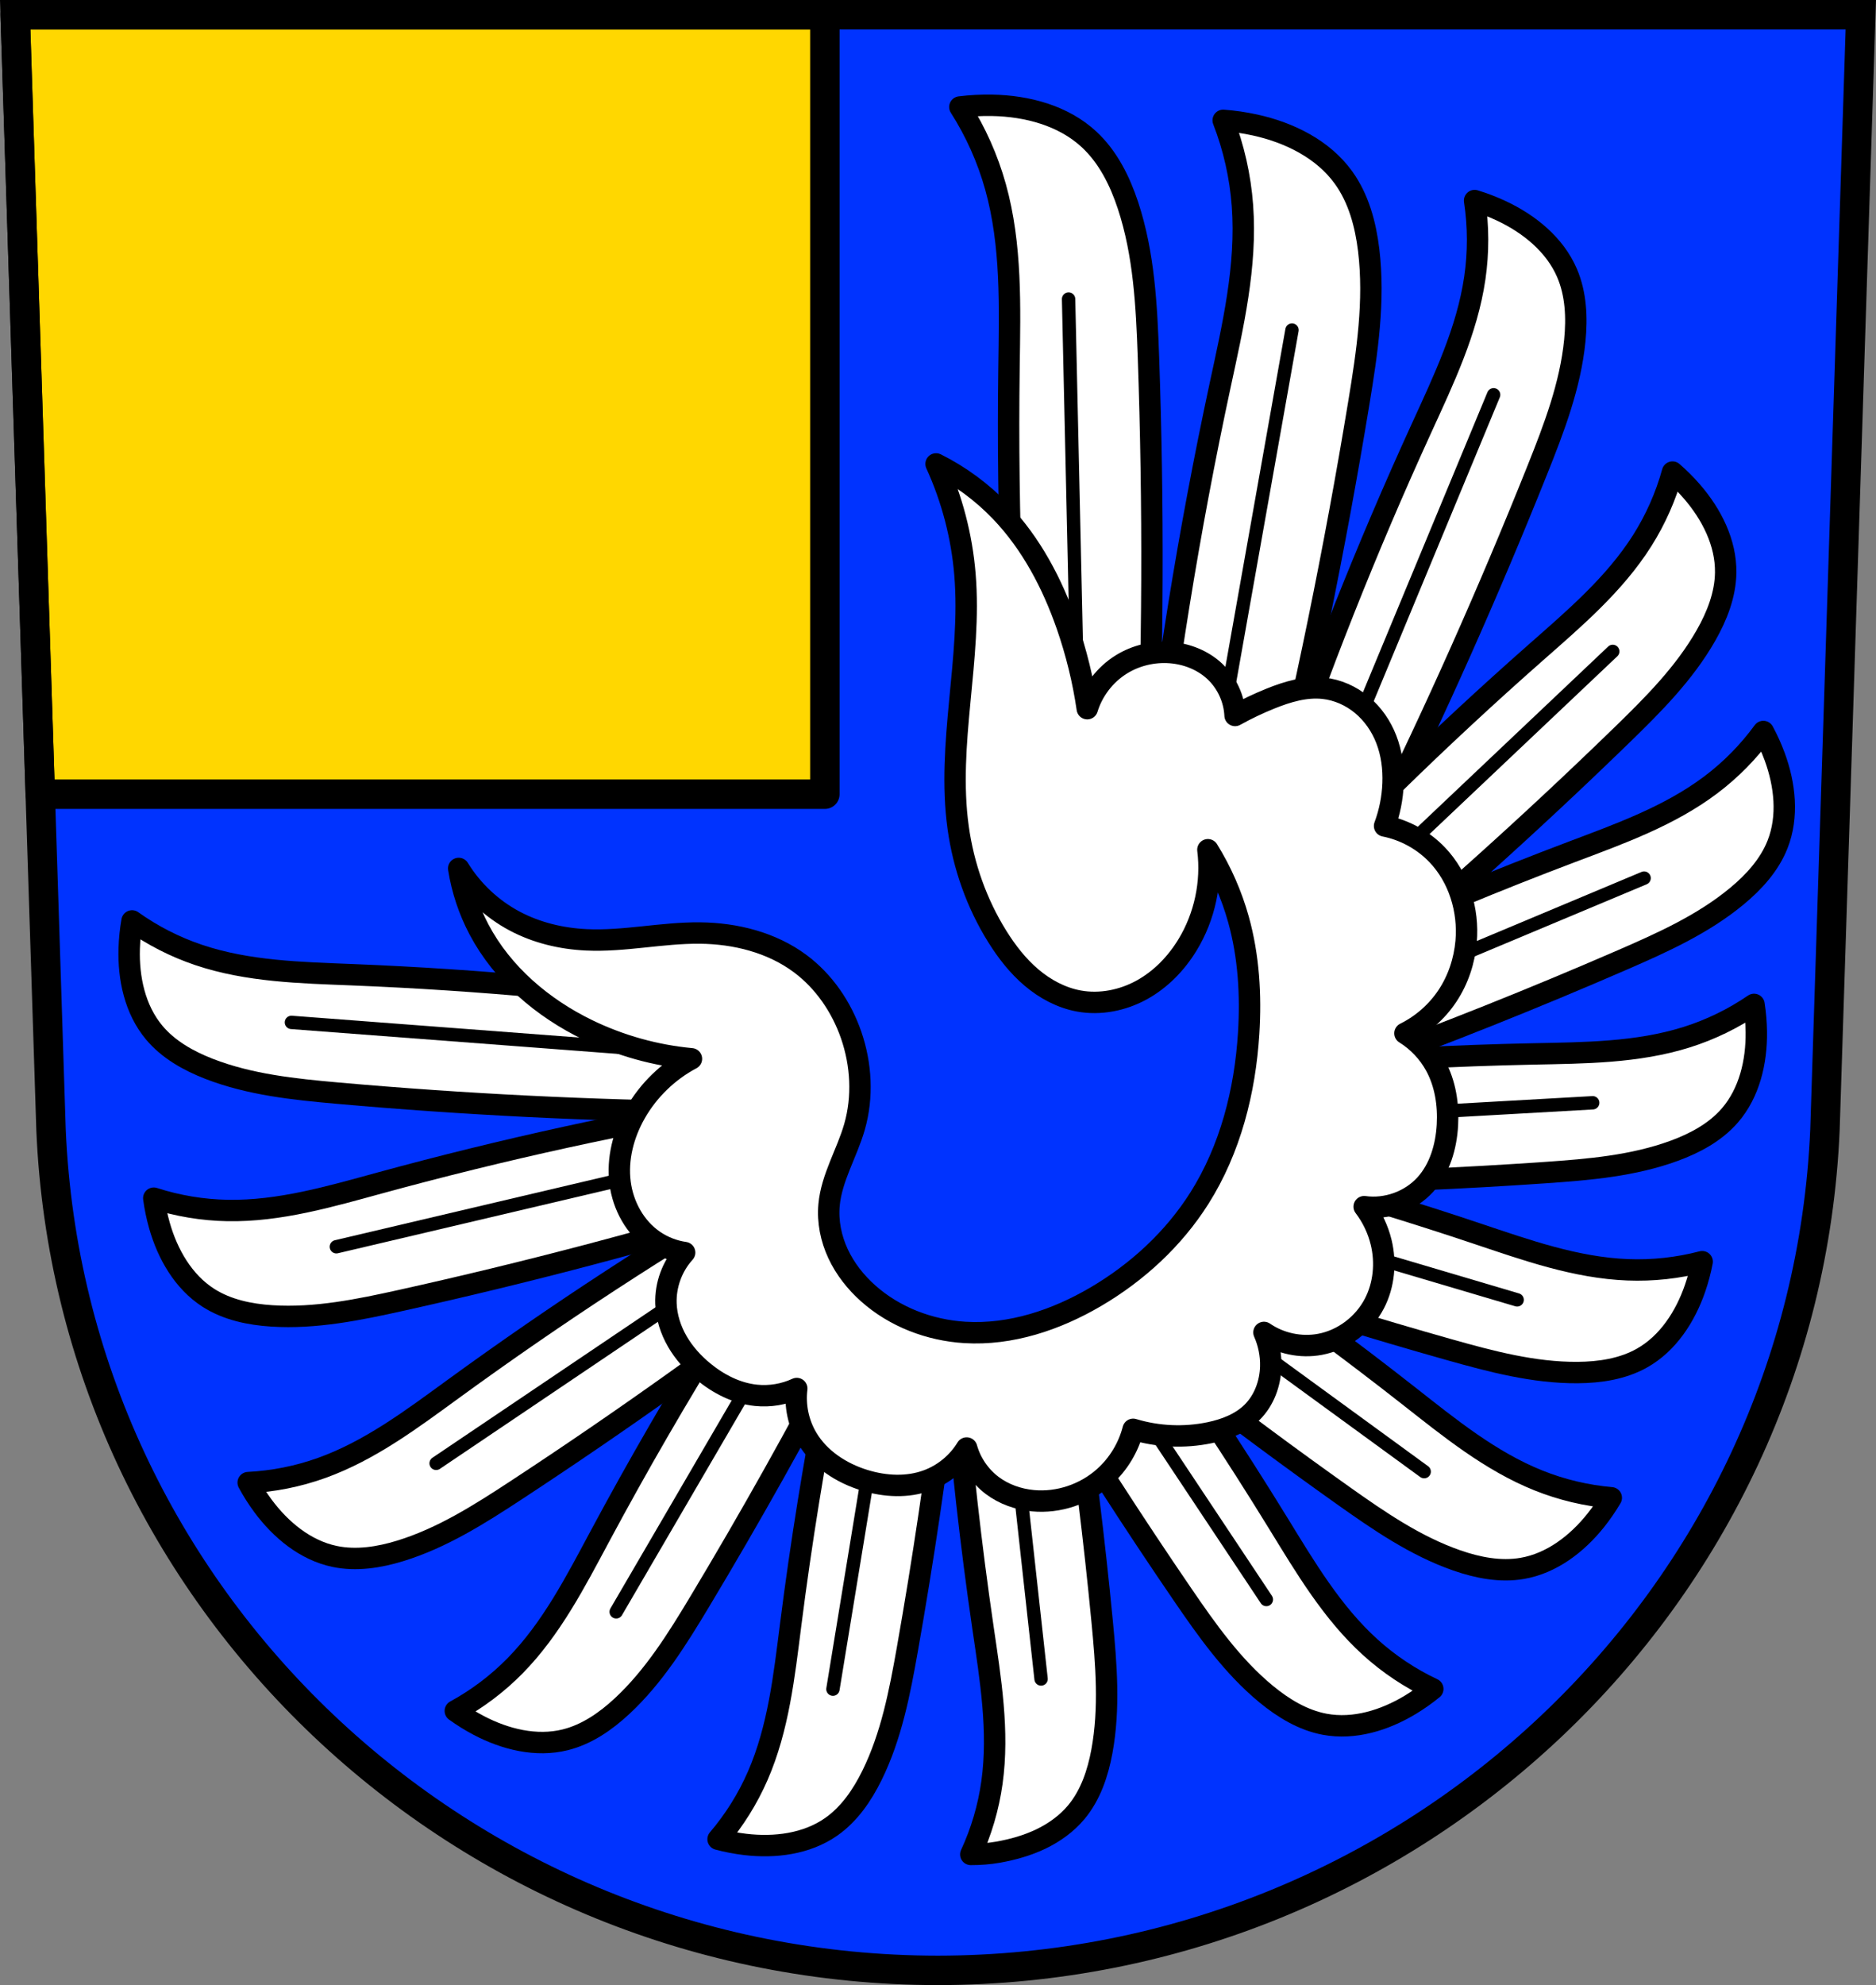
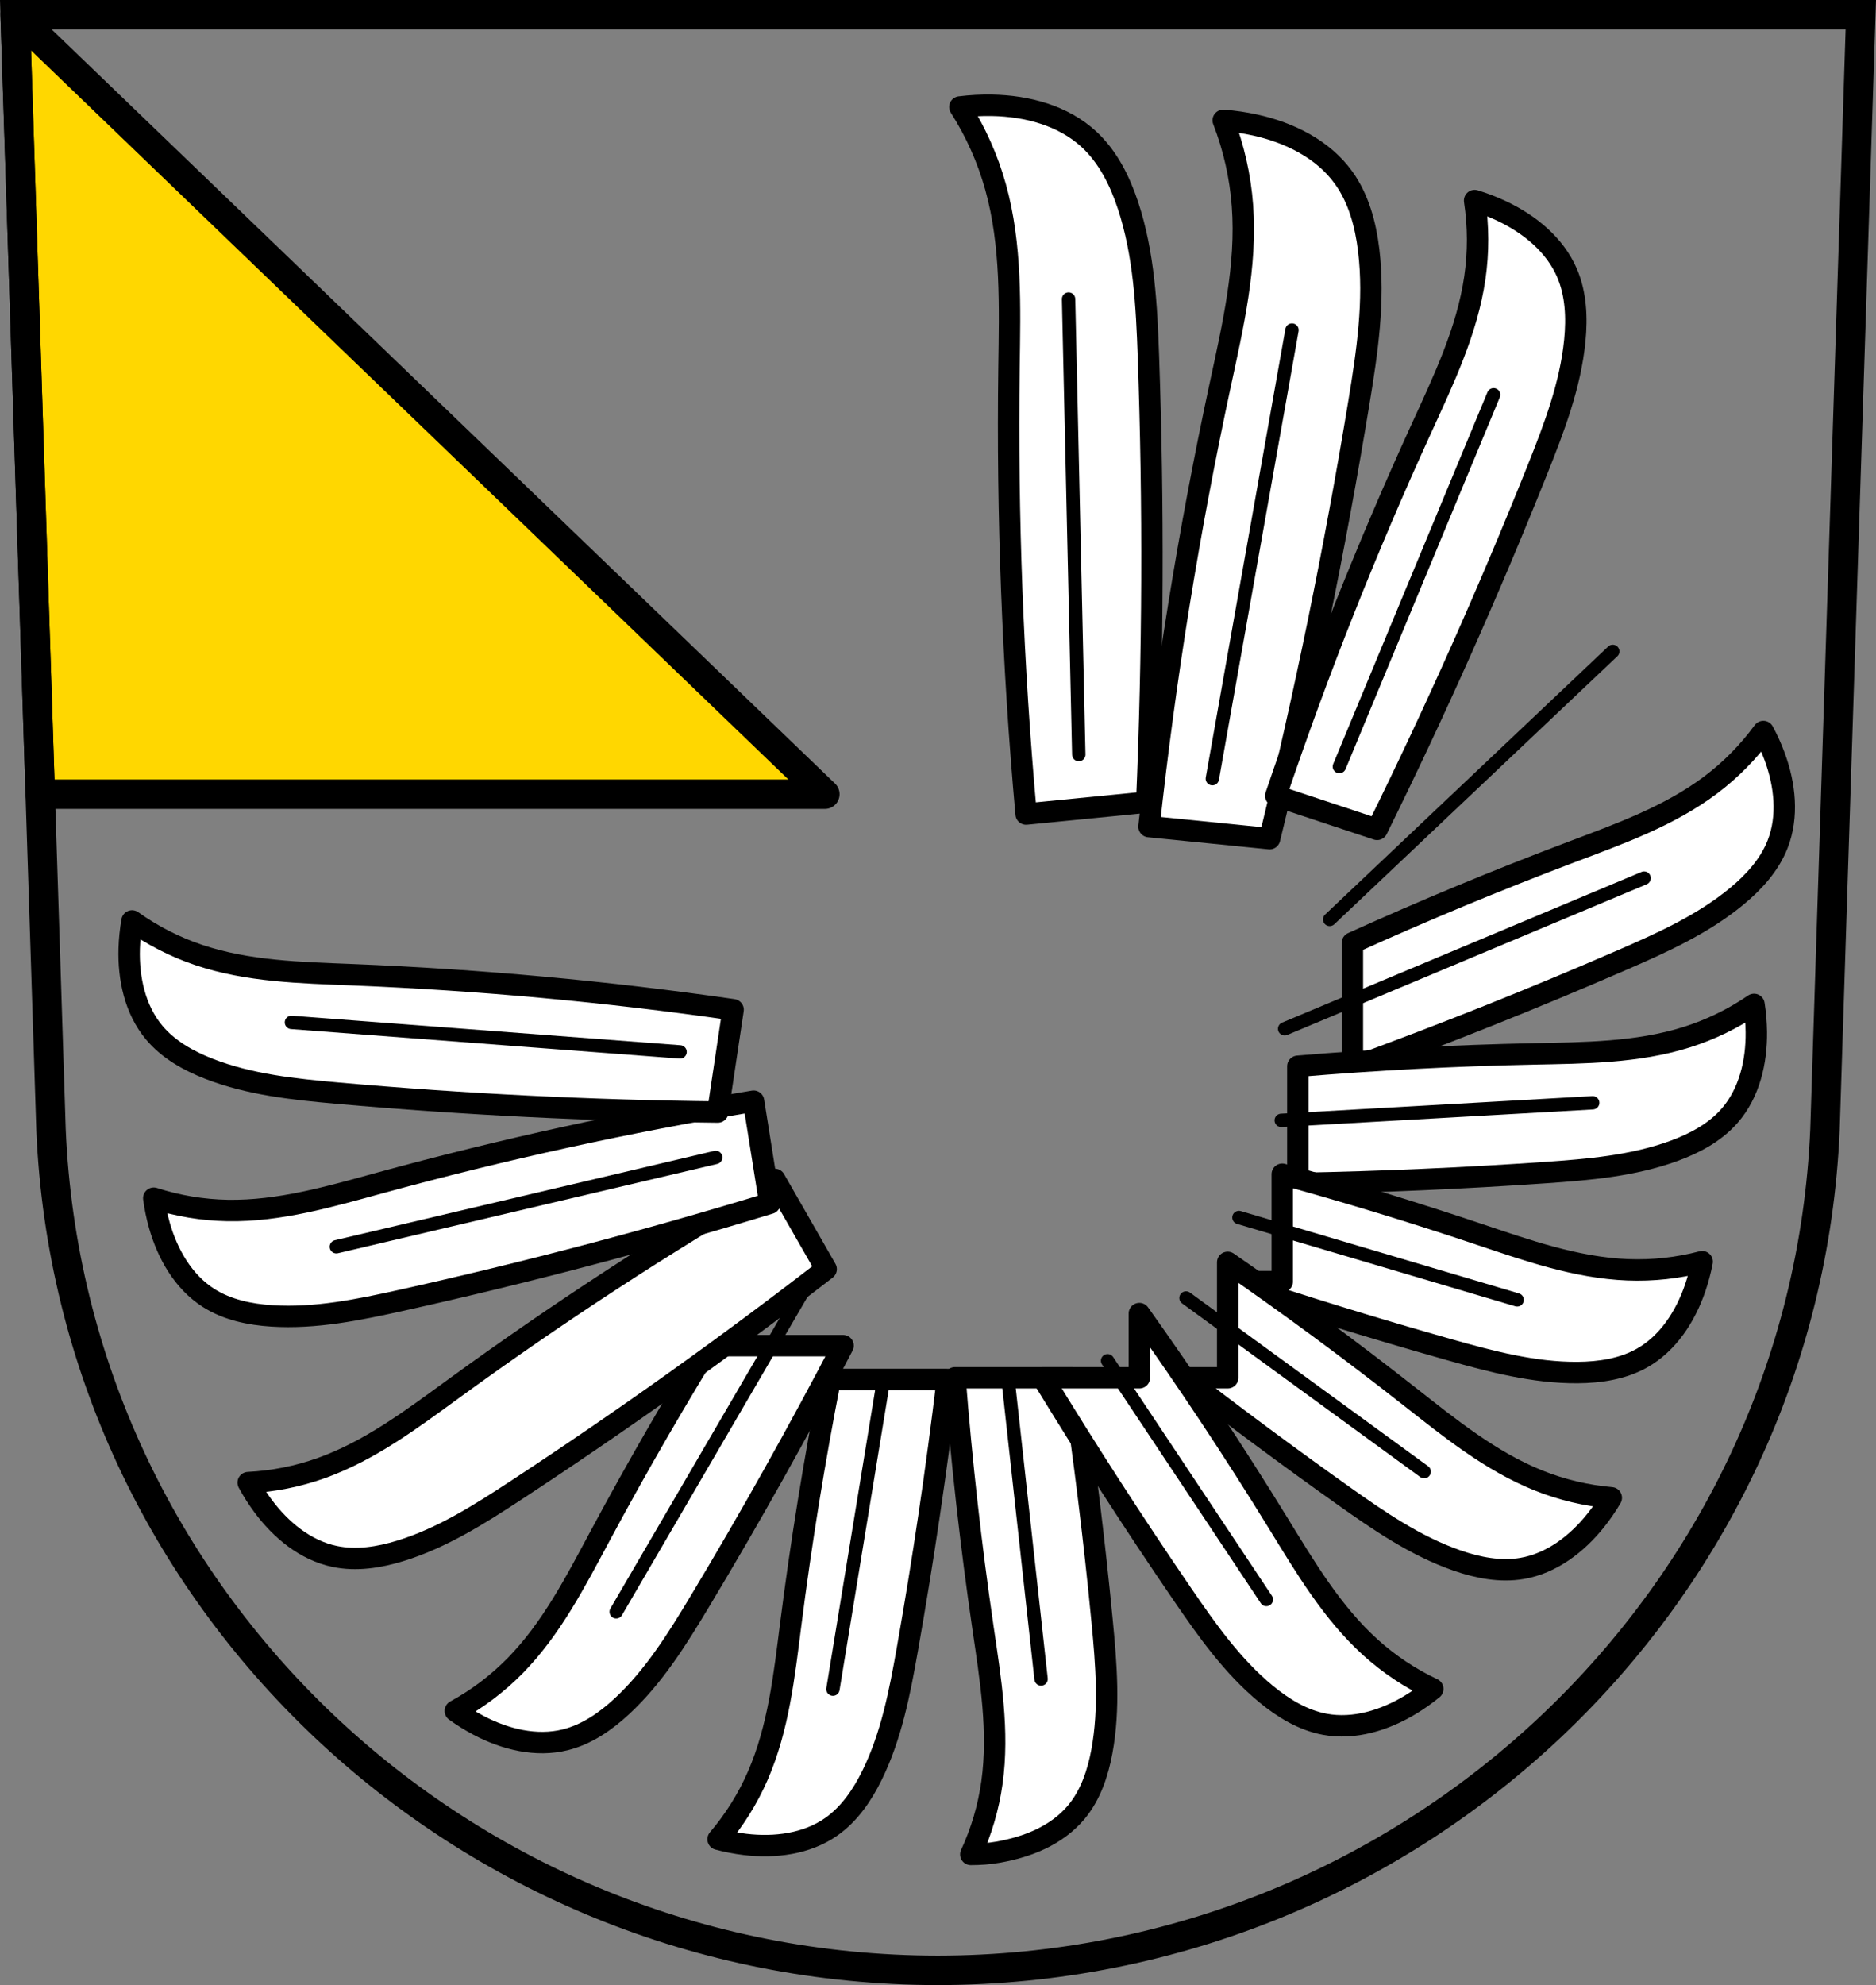
<svg xmlns="http://www.w3.org/2000/svg" xmlns:ns1="http://www.inkscape.org/namespaces/inkscape" xmlns:ns2="http://sodipodi.sourceforge.net/DTD/sodipodi-0.dtd" width="197.932mm" height="209.344mm" viewBox="0 0 701.334 741.769" id="svg6723" version="1.1" ns1:version="0.91 r13725" ns2:docname="DEU Vellberg COA.svg">
  <rect x="0" y="0" width="701.334" height="741.769" fill="#808080" stroke="none" />
  <defs id="defs6725">
    <ns1:path-effect effect="spiro" id="path-effect8337" is_visible="true" />
    <ns1:path-effect effect="spiro" id="path-effect7495" is_visible="true" />
    <ns1:path-effect effect="spiro" id="path-effect7491" is_visible="true" />
    <ns1:path-effect effect="spiro" id="path-effect7491-8" is_visible="true" />
    <ns1:path-effect effect="spiro" id="path-effect7495-1" is_visible="true" />
    <ns1:path-effect effect="spiro" id="path-effect7491-8-9" is_visible="true" />
    <ns1:path-effect effect="spiro" id="path-effect7495-1-0" is_visible="true" />
    <ns1:path-effect effect="spiro" id="path-effect7491-8-9-7" is_visible="true" />
    <ns1:path-effect effect="spiro" id="path-effect7495-1-0-1" is_visible="true" />
    <ns1:path-effect effect="spiro" id="path-effect7491-8-9-7-4" is_visible="true" />
    <ns1:path-effect effect="spiro" id="path-effect7495-1-0-1-3" is_visible="true" />
    <ns1:path-effect effect="spiro" id="path-effect7491-8-9-7-4-2" is_visible="true" />
    <ns1:path-effect effect="spiro" id="path-effect7495-1-0-1-3-6" is_visible="true" />
    <ns1:path-effect effect="spiro" id="path-effect7491-8-9-7-4-2-3" is_visible="true" />
    <ns1:path-effect effect="spiro" id="path-effect7495-1-0-1-3-6-1" is_visible="true" />
    <ns1:path-effect effect="spiro" id="path-effect7491-8-9-7-4-2-9" is_visible="true" />
    <ns1:path-effect effect="spiro" id="path-effect7495-1-0-1-3-6-9" is_visible="true" />
    <ns1:path-effect effect="spiro" id="path-effect7491-8-9-7-4-2-9-3" is_visible="true" />
    <ns1:path-effect effect="spiro" id="path-effect7495-1-0-1-3-6-9-5" is_visible="true" />
    <ns1:path-effect effect="spiro" id="path-effect7491-8-9-7-4-2-9-3-9" is_visible="true" />
    <ns1:path-effect effect="spiro" id="path-effect7495-1-0-1-3-6-9-5-1" is_visible="true" />
    <ns1:path-effect effect="spiro" id="path-effect7491-8-9-7-4-2-9-3-9-8" is_visible="true" />
    <ns1:path-effect effect="spiro" id="path-effect7495-1-0-1-3-6-9-5-1-7" is_visible="true" />
    <ns1:path-effect effect="spiro" id="path-effect7491-8-9-7-4-2-9-3-9-8-8" is_visible="true" />
    <ns1:path-effect effect="spiro" id="path-effect7495-1-0-1-3-6-9-5-1-7-6" is_visible="true" />
    <ns1:path-effect effect="spiro" id="path-effect7491-8-9-7-4-2-9-3-9-8-8-6" is_visible="true" />
    <ns1:path-effect effect="spiro" id="path-effect7495-1-0-1-3-6-9-5-1-7-6-5" is_visible="true" />
    <ns1:path-effect effect="spiro" id="path-effect7491-8-9-7-4-2-9-3-9-8-8-6-7" is_visible="true" />
    <ns1:path-effect effect="spiro" id="path-effect7495-1-0-1-3-6-9-5-1-7-6-5-4" is_visible="true" />
    <ns1:path-effect effect="spiro" id="path-effect7491-8-9-7-4-2-9-3-9-8-8-6-7-1" is_visible="true" />
    <ns1:path-effect effect="spiro" id="path-effect7495-1-0-1-3-6-9-5-1-7-6-5-4-3" is_visible="true" />
    <ns1:path-effect effect="spiro" id="path-effect7491-8-9-7-4-2-9-3-9-8-8-6-7-1-8" is_visible="true" />
    <ns1:path-effect effect="spiro" id="path-effect7495-1-0-1-3-6-9-5-1-7-6-5-4-3-9" is_visible="true" />
    <ns1:path-effect effect="spiro" id="path-effect7491-8-9-7-4-2-9-3-9-8-8-6-7-0" is_visible="true" />
    <ns1:path-effect effect="spiro" id="path-effect7495-1-0-1-3-6-9-5-1-7-6-5-4-9" is_visible="true" />
    <ns1:path-effect effect="spiro" id="path-effect7491-8-9-7-4-2-9-3-9-8-8-6-1" is_visible="true" />
    <ns1:path-effect effect="spiro" id="path-effect7495-1-0-1-3-6-9-5-1-7-6-5-7" is_visible="true" />
    <ns1:path-effect effect="spiro" id="path-effect7491-8-9-7-4-2-9-3-9-8-8-3" is_visible="true" />
    <ns1:path-effect effect="spiro" id="path-effect7495-1-0-1-3-6-9-5-1-7-6-53" is_visible="true" />
    <ns1:path-effect effect="spiro" id="path-effect7491-8-9-7-4-2-9-3-9-8-80" is_visible="true" />
    <ns1:path-effect effect="spiro" id="path-effect7495-1-0-1-3-6-9-5-1-7-9" is_visible="true" />
    <ns1:path-effect effect="spiro" id="path-effect7491-8-9-7-4-2-9-3-9-6" is_visible="true" />
    <ns1:path-effect effect="spiro" id="path-effect7495-1-0-1-3-6-9-5-1-2" is_visible="true" />
    <ns1:path-effect effect="spiro" id="path-effect7491-8-9-7-4-2-9-3-7" is_visible="true" />
    <ns1:path-effect effect="spiro" id="path-effect7495-1-0-1-3-6-9-5-19" is_visible="true" />
    <ns1:path-effect effect="spiro" id="path-effect7491-8-9-7-4-2-9-6" is_visible="true" />
    <ns1:path-effect effect="spiro" id="path-effect7495-1-0-1-3-6-9-3" is_visible="true" />
    <ns1:path-effect effect="spiro" id="path-effect7491-8-9-7-4-2-3-0" is_visible="true" />
    <ns1:path-effect effect="spiro" id="path-effect7495-1-0-1-3-6-1-7" is_visible="true" />
    <ns1:path-effect effect="spiro" id="path-effect7491-8-9-7-4-2-8" is_visible="true" />
    <ns1:path-effect effect="spiro" id="path-effect7495-1-0-1-3-6-12" is_visible="true" />
    <ns1:path-effect effect="spiro" id="path-effect7491-8-9-7-4-7" is_visible="true" />
    <ns1:path-effect effect="spiro" id="path-effect7495-1-0-1-3-8" is_visible="true" />
    <ns1:path-effect effect="spiro" id="path-effect7491-8-9-7-8" is_visible="true" />
    <ns1:path-effect effect="spiro" id="path-effect7495-1-0-1-8" is_visible="true" />
    <ns1:path-effect effect="spiro" id="path-effect7491-8-9-3" is_visible="true" />
    <ns1:path-effect effect="spiro" id="path-effect7495-1-0-6" is_visible="true" />
    <ns1:path-effect effect="spiro" id="path-effect7491-8-1" is_visible="true" />
    <ns1:path-effect effect="spiro" id="path-effect7495-1-4" is_visible="true" />
    <ns1:path-effect effect="spiro" id="path-effect7491-4" is_visible="true" />
    <ns1:path-effect effect="spiro" id="path-effect7495-11" is_visible="true" />
  </defs>
  <ns2:namedview id="base" pagecolor="#ffffff" bordercolor="#666666" borderopacity="1.0" ns1:pageopacity="0.0" ns1:pageshadow="2" ns1:zoom="0.72798985" ns1:cx="350.66704" ns1:cy="370.88431" ns1:document-units="px" ns1:current-layer="layer1" showgrid="false" ns1:window-width="1366" ns1:window-height="745" ns1:window-x="-8" ns1:window-y="-8" ns1:window-maximized="1" fit-margin-top="0" fit-margin-left="0" fit-margin-right="0" fit-margin-bottom="0" />
  <g ns1:label="Ebene 1" ns1:groupmode="layer" id="layer1" transform="translate(-10.304,-27.764)">
-     <path style="fill:#0033ff;fill-opacity:1;fill-rule:evenodd;stroke:none;stroke-width:11;stroke-opacity:1" ns1:connector-curvature="0" d="m 15.983,33.264 13.398,416.624 C 36.796,625.138 183.301,763.934 360.971,764.032 538.48,763.817 685.04,624.971 692.56,449.888 l 13.398,-416.624 -344.979,0 z" id="path10563-0-6" />
-     <path style="opacity:1;fill:#ffd700;fill-opacity:1;fill-rule:nonzero;stroke:#000000;stroke-width:11;stroke-linecap:round;stroke-linejoin:round;stroke-miterlimit:4;stroke-dasharray:none;stroke-dashoffset:0;stroke-opacity:1" d="M 5.68 5.5 L 15.047 296.766 L 308.371 296.766 L 308.371 5.5 L 5.68 5.5 z " transform="translate(10.304,27.764)" id="rect7418-7" />
+     <path style="opacity:1;fill:#ffd700;fill-opacity:1;fill-rule:nonzero;stroke:#000000;stroke-width:11;stroke-linecap:round;stroke-linejoin:round;stroke-miterlimit:4;stroke-dasharray:none;stroke-dashoffset:0;stroke-opacity:1" d="M 5.68 5.5 L 15.047 296.766 L 308.371 296.766 L 5.68 5.5 z " transform="translate(10.304,27.764)" id="rect7418-7" />
    <path style="fill:none;fill-rule:evenodd;stroke:#000000;stroke-width:11;stroke-opacity:1" ns1:connector-curvature="0" d="m 15.983,33.264 13.398,416.624 c 7.415,175.25 153.92,314.046 331.589,314.144 177.51,-0.215 324.069,-139.061 331.589,-314.144 l 13.398,-416.624 -344.979,0 z" id="path10563-0" />
    <path style="fill:#ffffff;fill-rule:evenodd;stroke:#000000;stroke-width:8;stroke-linecap:butt;stroke-linejoin:round;stroke-miterlimit:4;stroke-dasharray:none;stroke-opacity:1" d="m 369.144,67.749 c 5.888,9.218 10.399,19.314 13.337,29.85 6.078,21.791 5.343,44.81 5.037,67.43 -0.753,55.701 1.383,111.441 6.395,166.921 l 45.092,-4.446 c 2.37,-55.429 2.582,-110.95 0.635,-166.396 -0.67,-19.067 -1.644,-38.405 -7.621,-56.524 -3.036,-9.202 -7.493,-18.19 -14.607,-24.769 -9.601,-8.879 -23.125,-12.461 -36.201,-12.702 -4.031,-0.074 -8.066,0.138 -12.067,0.635 z" id="path7489-3" ns1:path-effect="#path-effect7491-4" ns1:original-d="m 369.1436,67.749106 c 0,0 10.66854,19.283474 13.33705,29.849599 5.51912,21.853245 3.7661,44.926795 5.03726,67.430325 3.14026,55.59245 6.39451,166.92078 6.39451,166.92078 l 45.09195,-4.44568 c 0,0 4.24353,-111.04752 0.63509,-166.39564 -1.23685,-18.97145 -1.39883,-38.55907 -7.62117,-56.52371 -3.1371,-9.057187 -7.2008,-18.684535 -14.60726,-24.768815 -9.88144,-8.117442 -23.54197,-10.886616 -36.20057,-12.701957 -3.98706,-0.571775 -12.06686,0.635098 -12.06686,0.635098 z" ns1:connector-curvature="0" ns2:nodetypes="caaccaaaac" />
    <path style="fill:#ffffff;fill-rule:evenodd;stroke:#000000;stroke-width:5;stroke-linecap:round;stroke-linejoin:round;stroke-miterlimit:4;stroke-dasharray:none;stroke-opacity:1" d="m 409.79,139.515 3.811,170.206" id="path7493-7" ns1:path-effect="#path-effect7495-11" ns1:original-d="m 409.78986,139.51516 3.81059,170.20623" ns1:connector-curvature="0" />
    <path style="fill:#ffffff;fill-rule:evenodd;stroke:#000000;stroke-width:8;stroke-linecap:butt;stroke-linejoin:round;stroke-miterlimit:4;stroke-dasharray:none;stroke-opacity:1" d="m 467.591,72.731 c 3.957,10.197 6.392,20.983 7.198,31.891 1.668,22.561 -3.585,44.984 -8.339,67.102 -11.706,54.462 -20.589,109.531 -26.6,164.912 l 45.085,4.521 c 13.238,-53.877 24.379,-108.269 33.388,-163.013 3.098,-18.826 5.951,-37.977 3.658,-56.918 -1.164,-9.619 -3.765,-19.31 -9.444,-27.16 -7.665,-10.595 -20.219,-16.771 -32.991,-19.582 -3.937,-0.867 -7.936,-1.453 -11.956,-1.753 z" id="path7489-9-0" ns1:path-effect="#path-effect7491-8-1" ns1:original-d="m 467.5906,72.730868 c 0,0 6.6625,21.006694 7.19816,31.891412 1.10788,22.51216 -5.15429,44.78876 -8.33925,67.102 C 458.58143,226.84665 439.85,336.63609 439.85,336.63609 l 45.08451,4.52054 c 0,0 26.02711,-108.03772 33.38807,-163.01273 2.52308,-18.84356 6.22133,-38.07957 3.65828,-56.91774 -1.2922,-9.49759 -3.38059,-19.73664 -9.44397,-27.160221 -8.08955,-9.904291 -20.93733,-15.309179 -32.99063,-19.581617 -3.7964,-1.345683 -11.95566,-1.753454 -11.95566,-1.753454 z" ns1:connector-curvature="0" ns2:nodetypes="caaccaaaac" />
    <path style="fill:#ffffff;fill-rule:evenodd;stroke:#000000;stroke-width:5;stroke-linecap:round;stroke-linejoin:round;stroke-miterlimit:4;stroke-dasharray:none;stroke-opacity:1" d="M 493.309,151.096 463.53,318.72" id="path7493-3-3" ns1:path-effect="#path-effect7495-1-4" ns1:original-d="M 493.3094,151.09558 463.52962,318.7197" ns1:connector-curvature="0" />
    <path style="fill:#ffffff;fill-rule:evenodd;stroke:#000000;stroke-width:8;stroke-linecap:butt;stroke-linejoin:round;stroke-miterlimit:4;stroke-dasharray:none;stroke-opacity:1" d="m 561.579,102.716 c 1.45,9.56 1.479,19.335 0.084,28.903 -2.884,19.781 -11.688,38.124 -20.005,56.301 -20.479,44.756 -38.648,90.568 -54.411,137.195 l 37.877,12.563 c 21.692,-43.951 41.673,-88.747 59.881,-134.252 6.264,-15.654 12.377,-31.633 14.034,-48.413 0.842,-8.524 0.464,-17.383 -2.919,-25.252 -4.556,-10.597 -14.154,-18.349 -24.603,-23.236 -3.216,-1.504 -6.541,-2.779 -9.938,-3.81 l 2e-5,0 z" id="path7489-9-6-7" ns1:path-effect="#path-effect7491-8-9-3" ns1:original-d="m 561.57915,102.71639 c 0,0 1.70595,19.40718 0.0836,28.90273 -3.35534,19.63903 -12.99889,37.65875 -20.00512,56.30133 -17.3081,46.0544 -54.4111,137.19483 -54.4111,137.19483 l 37.87738,12.56317 c 0,0 43.03721,-88.22708 59.88133,-134.25176 5.77359,-15.77569 12.63212,-31.66424 14.03403,-48.41251 0.7068,-8.44393 0.87128,-17.68065 -2.91875,-25.25159 -5.05652,-10.10088 -15.06282,-17.23338 -24.60307,-23.236 -3.00487,-1.89064 -9.93832,-3.8102 -9.93832,-3.8102 z" ns1:connector-curvature="0" ns2:nodetypes="caaccaaaac" />
    <path style="fill:#ffffff;fill-rule:evenodd;stroke:#000000;stroke-width:5;stroke-linecap:round;stroke-linejoin:round;stroke-miterlimit:4;stroke-dasharray:none;stroke-opacity:1" d="M 568.686,175.28 511.023,314.205" id="path7493-3-2-7" ns1:path-effect="#path-effect7495-1-0-6" ns1:original-d="M 568.68607,175.28028 511.02311,314.20457" ns1:connector-curvature="0" />
-     <path style="fill:#ffffff;fill-rule:evenodd;stroke:#000000;stroke-width:8;stroke-linecap:butt;stroke-linejoin:round;stroke-miterlimit:4;stroke-dasharray:none;stroke-opacity:1" d="m 635.563,204.173 c -2.489,9.03 -6.321,17.688 -11.33,25.603 -10.355,16.361 -25.38,29.115 -39.909,41.914 -35.773,31.514 -69.92,64.873 -102.259,99.902 l 28.546,26.062 c 36.529,-30.322 71.877,-62.068 105.936,-95.14 11.717,-11.377 23.429,-23.102 31.515,-37.292 4.108,-7.209 7.269,-15.195 7.382,-23.492 0.152,-11.173 -5.28,-21.818 -12.594,-30.266 -2.251,-2.6 -4.689,-5.039 -7.287,-7.293 z" id="path7489-9-6-5-7" ns1:path-effect="#path-effect7491-8-9-7-8" ns1:original-d="m 635.56268,204.17279 c 0,0 -6.14841,17.84245 -11.32996,25.60279 -10.71665,16.05025 -26.35638,28.18639 -39.90913,41.91433 -33.48054,33.91335 -102.25913,99.90197 -102.25913,99.90197 l 28.54602,26.06196 c 0,0 72.87798,-61.06941 105.93639,-95.13957 11.3313,-11.67808 23.66677,-23.02787 31.51501,-37.29157 3.95682,-7.19129 7.74677,-15.29797 7.38165,-23.49152 -0.48712,-10.93155 -6.5236,-21.19033 -12.59365,-30.26562 -1.91187,-2.85843 -7.2872,-7.29277 -7.2872,-7.29277 z" ns1:connector-curvature="0" ns2:nodetypes="caaccaaaac" />
    <path style="fill:#ffffff;fill-rule:evenodd;stroke:#000000;stroke-width:5;stroke-linecap:round;stroke-linejoin:round;stroke-miterlimit:4;stroke-dasharray:none;stroke-opacity:1" d="M 613.218,271.174 507.4,371.322" id="path7493-3-2-1-6" ns1:path-effect="#path-effect7495-1-0-1-8" ns1:original-d="M 613.21787,271.17354 507.40005,371.32227" ns1:connector-curvature="0" />
    <path style="fill:#ffffff;fill-rule:evenodd;stroke:#000000;stroke-width:8;stroke-linecap:butt;stroke-linejoin:round;stroke-miterlimit:4;stroke-dasharray:none;stroke-opacity:1" d="M 659.213 273.334 C 653.694 280.902 647.051 287.649 639.568 293.283 C 624.101 304.93 605.54 311.554 587.426 318.395 C 559.794 328.83 532.497 340.15 505.588 352.328 L 505.588 398.967 C 539.675 386.52 573.395 373.067 606.682 358.615 C 621.663 352.111 636.761 345.282 649.338 334.863 C 655.727 329.571 661.507 323.215 664.543 315.494 C 668.632 305.096 667.313 293.217 663.455 282.73 C 662.267 279.503 660.848 276.36 659.213 273.334 z " transform="translate(10.304,27.764)" id="path7489-9-6-5-5-1" />
    <path style="fill:#ffffff;fill-rule:evenodd;stroke:#000000;stroke-width:5;stroke-linecap:round;stroke-linejoin:round;stroke-miterlimit:4;stroke-dasharray:none;stroke-opacity:1" d="M 624.943,355.884 490.568,412.19" id="path7493-3-2-1-9-9" ns1:path-effect="#path-effect7495-1-0-1-3-8" ns1:original-d="M 624.94308,355.8838 490.56772,412.19048" ns1:connector-curvature="0" />
    <path style="fill:#ffffff;fill-rule:evenodd;stroke:#000000;stroke-width:8;stroke-linecap:butt;stroke-linejoin:round;stroke-miterlimit:4;stroke-dasharray:none;stroke-opacity:1" d="M 655.732 375.314 C 648.004 380.606 639.489 384.748 630.555 387.561 C 612.086 393.375 592.378 393.422 573.02 393.822 C 543.704 394.429 514.407 395.967 485.189 398.43 L 485.189 442.211 C 516.067 441.638 546.931 440.297 577.74 438.162 C 594.033 437.033 610.547 435.637 625.881 430.016 C 633.671 427.16 641.24 423.098 646.68 416.834 C 654.006 408.397 656.727 396.761 656.592 385.588 C 656.55 382.149 656.263 378.713 655.732 375.314 z " transform="translate(10.304,27.764)" id="path7489-9-6-5-5-0-54" />
    <path style="fill:#ffffff;fill-rule:evenodd;stroke:#000000;stroke-width:5;stroke-linecap:round;stroke-linejoin:round;stroke-miterlimit:4;stroke-dasharray:none;stroke-opacity:1" d="M 605.727,439.838 489.289,446.41" id="path7493-3-2-1-9-4-45" ns1:path-effect="#path-effect7495-1-0-1-3-6-12" ns1:original-d="M 605.72712,439.83782 489.2895,446.40966" ns1:connector-curvature="0" ns2:nodetypes="cc" />
    <path style="fill:#ffffff;fill-rule:evenodd;stroke:#000000;stroke-width:8;stroke-linecap:butt;stroke-linejoin:round;stroke-miterlimit:4;stroke-dasharray:none;stroke-opacity:1" d="M 479.361 438.764 L 479.361 478.885 L 459.131 478.885 C 486.458 488.005 513.997 496.489 541.725 504.309 C 557.443 508.742 573.461 512.996 589.793 512.877 C 598.09 512.816 606.584 511.547 613.818 507.484 C 623.561 502.014 630.048 491.978 633.689 481.414 C 634.81 478.162 635.699 474.829 636.346 471.451 C 627.285 473.825 617.873 474.852 608.514 474.486 C 589.166 473.73 570.595 467.126 552.236 460.973 C 528.155 452.902 503.85 445.5 479.361 438.764 z " transform="translate(10.304,27.764)" id="path7489-9-6-5-5-0-6-2" />
    <path style="fill:#ffffff;fill-rule:evenodd;stroke:#000000;stroke-width:5;stroke-linecap:round;stroke-linejoin:round;stroke-miterlimit:4;stroke-dasharray:none;stroke-opacity:1" d="M 577.476,513.478 473.473,482.705" id="path7493-3-2-1-9-4-8-1" ns1:path-effect="#path-effect7495-1-0-1-3-6-1-7" ns1:original-d="M 577.47576,513.47775 473.47347,482.70452" ns1:connector-curvature="0" ns2:nodetypes="cc" />
    <path style="fill:#ffffff;fill-rule:evenodd;stroke:#000000;stroke-width:8;stroke-linecap:butt;stroke-linejoin:round;stroke-miterlimit:4;stroke-dasharray:none;stroke-opacity:1" d="M 458.965 471.701 L 458.965 514.824 L 442.742 514.824 C 462.269 529.907 482.089 544.609 502.213 558.885 C 515.534 568.334 529.194 577.716 544.619 583.082 C 552.455 585.808 560.885 587.462 569.062 586.062 C 580.076 584.177 589.555 576.898 596.529 568.168 C 598.676 565.481 600.63 562.639 602.373 559.674 C 593.041 558.871 583.829 556.68 575.135 553.195 C 557.162 545.992 541.885 533.541 526.654 521.586 C 504.603 504.277 482.024 487.642 458.965 471.701 z M 357.023 514.824 C 359.458 546.09 362.946 577.274 367.494 608.303 C 370.302 627.461 373.517 646.906 370.838 666.082 C 369.542 675.359 366.866 684.44 362.926 692.938 C 366.368 692.938 369.813 692.693 373.201 692.086 C 378.692 691.103 384.112 689.584 389.141 687.17 C 394.169 684.756 398.804 681.424 402.377 677.141 C 407.693 670.767 410.424 662.608 411.936 654.447 C 414.909 638.389 413.574 621.878 412.006 605.623 C 409.078 575.267 405.347 544.99 400.865 514.824 L 357.023 514.824 z " transform="translate(10.304,27.764)" id="path7489-9-6-5-5-0-5-1" />
    <path style="fill:#ffffff;fill-rule:evenodd;stroke:#000000;stroke-width:5;stroke-linecap:round;stroke-linejoin:round;stroke-miterlimit:4;stroke-dasharray:none;stroke-opacity:1" d="M 542.727,577.667 453.687,512.774" id="path7493-3-2-1-9-4-4-4" ns1:path-effect="#path-effect7495-1-0-1-3-6-9-3" ns1:original-d="M 542.72741,577.66714 453.68686,512.77366" ns1:connector-curvature="0" ns2:nodetypes="cc" />
    <path style="fill:#ffffff;fill-rule:evenodd;stroke:#000000;stroke-width:8;stroke-linecap:butt;stroke-linejoin:round;stroke-miterlimit:4;stroke-dasharray:none;stroke-opacity:1" d="M 425.939 490.834 L 425.939 514.824 L 389.793 514.824 C 406.478 542.21 423.867 569.166 441.969 595.637 C 451.188 609.118 460.749 622.654 473.357 633.035 C 479.763 638.309 487.096 642.781 495.252 644.303 C 506.236 646.352 517.651 642.81 527.219 637.039 C 530.164 635.263 532.982 633.275 535.645 631.098 C 527.169 627.11 519.287 621.862 512.34 615.58 C 497.978 602.593 487.964 585.619 477.822 569.125 C 461.42 542.451 444.109 516.337 425.939 490.834 z " transform="translate(10.304,27.764)" id="path7489-9-6-5-5-0-5-9-2" />
    <path style="fill:#ffffff;fill-rule:evenodd;stroke:#000000;stroke-width:5;stroke-linecap:round;stroke-linejoin:round;stroke-miterlimit:4;stroke-dasharray:none;stroke-opacity:1" d="m 483.722,625.45 -59.353,-89.223" id="path7493-3-2-1-9-4-4-1-3" ns1:path-effect="#path-effect7495-1-0-1-3-6-9-5-19" ns1:original-d="m 483.72229,625.44953 -59.3532,-89.22266" ns1:connector-curvature="0" ns2:nodetypes="cc" />
    <path style="fill:#ffffff;fill-rule:evenodd;stroke:#000000;stroke-width:5;stroke-linecap:round;stroke-linejoin:round;stroke-miterlimit:4;stroke-dasharray:none;stroke-opacity:1" d="M 399.505,655.143 386.939,541.192" id="path7493-3-2-1-9-4-4-1-5-2" ns1:path-effect="#path-effect7495-1-0-1-3-6-9-5-1-2" ns1:original-d="M 399.50519,655.1425 386.93924,541.19216" ns1:connector-curvature="0" ns2:nodetypes="cc" />
    <path style="fill:#ffffff;fill-rule:evenodd;stroke:#000000;stroke-width:8;stroke-linecap:butt;stroke-linejoin:round;stroke-miterlimit:4;stroke-dasharray:none;stroke-opacity:1" d="M 310.395 515.453 C 304.451 545.783 299.512 576.31 295.607 606.969 C 293.161 626.176 291.031 645.768 283.295 663.518 C 279.553 672.104 274.533 680.134 268.453 687.26 C 271.776 688.147 275.163 688.796 278.578 689.201 C 289.674 690.518 301.535 689.043 310.699 682.65 C 317.504 677.904 322.342 670.807 326.006 663.363 C 333.218 648.71 336.355 632.437 339.201 616.355 C 345.128 582.87 350.105 549.217 354.156 515.453 L 310.395 515.453 z " transform="translate(10.304,27.764)" id="path7489-9-6-5-5-0-5-9-1-6-0" />
    <path style="fill:#ffffff;fill-rule:evenodd;stroke:#000000;stroke-width:5;stroke-linecap:round;stroke-linejoin:round;stroke-miterlimit:4;stroke-dasharray:none;stroke-opacity:1" d="M 321.692,658.942 340.159,546.217" id="path7493-3-2-1-9-4-4-1-5-3-4" ns1:path-effect="#path-effect7495-1-0-1-3-6-9-5-1-7-9" ns1:original-d="M 321.69178,658.94183 340.1593,546.21678" ns1:connector-curvature="0" ns2:nodetypes="cc" />
    <path style="fill:#ffffff;fill-rule:evenodd;stroke:#000000;stroke-width:8;stroke-linecap:butt;stroke-linejoin:round;stroke-miterlimit:4;stroke-dasharray:none;stroke-opacity:1" d="M 269.539 495.883 C 253.611 521.434 238.513 547.502 224.281 574.035 C 215.129 591.098 206.133 608.634 192.562 622.445 C 185.998 629.126 178.44 634.83 170.215 639.311 C 173.001 641.327 175.932 643.144 178.977 644.744 C 188.868 649.941 200.472 652.803 211.316 650.109 C 219.369 648.109 226.425 643.212 232.508 637.57 C 244.482 626.464 253.228 612.388 261.637 598.387 C 280.438 567.079 298.292 535.203 315.186 502.826 L 269.539 502.826 L 269.539 495.883 z " transform="translate(10.304,27.764)" id="path7489-9-6-5-5-0-5-9-1-6-3-4" />
    <path style="fill:#ffffff;fill-rule:evenodd;stroke:#000000;stroke-width:5;stroke-linecap:round;stroke-linejoin:round;stroke-miterlimit:4;stroke-dasharray:none;stroke-opacity:1" d="M 240.666,630.05 314.069,504.197" id="path7493-3-2-1-9-4-4-1-5-3-9-1" ns1:path-effect="#path-effect7495-1-0-1-3-6-9-5-1-7-6-53" ns1:original-d="M 240.66605,630.0503 314.0693,504.19665" ns1:connector-curvature="0" />
    <path style="fill:#ffffff;fill-rule:evenodd;stroke:#000000;stroke-width:8;stroke-linecap:butt;stroke-linejoin:round;stroke-miterlimit:4;stroke-dasharray:none;stroke-opacity:1" d="m 103.088,581.765 c 9.355,-0.461 18.641,-2.313 27.457,-5.476 18.225,-6.54 33.948,-18.423 49.606,-29.813 38.554,-28.043 78.555,-54.097 119.79,-78.023 l 19.213,33.541 c -37.556,29.041 -76.243,56.618 -115.944,82.65 -13.658,8.955 -27.653,17.83 -43.265,22.628 -7.931,2.437 -16.415,3.782 -24.536,2.083 -10.937,-2.287 -20.143,-9.909 -26.793,-18.888 -2.047,-2.764 -3.896,-5.674 -5.529,-8.702 z" id="path7489-9-6-5-5-0-5-9-1-6-3-7-7" ns1:path-effect="#path-effect7491-8-9-7-4-2-9-3-9-8-8-6-1" ns1:original-d="m 103.08756,581.76548 c 0,0 18.75363,-2.11118 27.45685,-5.47648 18.00034,-6.96024 33.25386,-19.57838 49.60596,-29.81273 40.39605,-25.28281 119.79047,-78.02293 119.79047,-78.02293 l 19.21263,33.54066 c 0,0 -75.48711,57.81323 -115.94417,82.64989 -13.86731,8.51317 -27.6331,18.07791 -43.26459,22.62815 -7.88088,2.29408 -16.61876,4.22576 -24.53568,2.08335 -10.56249,-2.85832 -19.25871,-10.98588 -26.79258,-18.88824 -2.37293,-2.48899 -5.52889,-8.70167 -5.52889,-8.70167 z" ns1:connector-curvature="0" ns2:nodetypes="caaccaaaac" />
-     <path style="fill:#ffffff;fill-rule:evenodd;stroke:#000000;stroke-width:5;stroke-linecap:round;stroke-linejoin:round;stroke-miterlimit:4;stroke-dasharray:none;stroke-opacity:1" d="M 173.348,574.563 294.155,493.121" id="path7493-3-2-1-9-4-4-1-5-3-9-5-4" ns1:path-effect="#path-effect7495-1-0-1-3-6-9-5-1-7-6-5-7" ns1:original-d="M 173.34791,574.56315 294.15494,493.1209" ns1:connector-curvature="0" />
    <path style="fill:#ffffff;fill-rule:evenodd;stroke:#000000;stroke-width:8;stroke-linecap:butt;stroke-linejoin:round;stroke-miterlimit:4;stroke-dasharray:none;stroke-opacity:1" d="m 67.791,475.485 c 8.912,2.882 18.252,4.439 27.617,4.603 19.36,0.338 38.272,-5.206 56.949,-10.311 45.987,-12.571 92.622,-22.769 139.659,-30.54 l 6.088,38.171 c -45.407,13.857 -91.354,25.946 -137.701,36.229 -15.944,3.538 -32.176,6.881 -48.474,5.838 -8.28,-0.529 -16.69,-2.277 -23.683,-6.741 -9.418,-6.013 -15.328,-16.4 -18.366,-27.153 -0.935,-3.31 -1.634,-6.687 -2.089,-10.096 z" id="path7489-9-6-5-5-0-5-9-1-6-3-7-2-4" ns1:path-effect="#path-effect7491-8-9-7-4-2-9-3-9-8-8-6-7-0" ns1:original-d="m 67.791156,475.48508 c 0,0 18.285763,4.66762 27.616746,4.60286 19.298678,-0.13393 38.032438,-6.53185 56.949318,-10.31142 46.73202,-9.33699 139.65912,-30.53953 139.65912,-30.53953 l 6.08823,38.17112 c 0,0 -91.06979,27.33067 -137.70086,36.22882 -15.98355,3.04998 -32.2446,7.11934 -48.47443,5.83845 -8.18255,-0.64578 -17.038189,-1.934 -23.683173,-6.74147 -8.865511,-6.41395 -14.119523,-17.09463 -18.366294,-27.15303 -1.337598,-3.16808 -2.088657,-10.0958 -2.088657,-10.0958 z" ns1:connector-curvature="0" ns2:nodetypes="caaccaaaac" />
    <path style="fill:#ffffff;fill-rule:evenodd;stroke:#000000;stroke-width:5;stroke-linecap:round;stroke-linejoin:round;stroke-miterlimit:4;stroke-dasharray:none;stroke-opacity:1" d="M 136.048,493.634 277.869,460.256" id="path7493-3-2-1-9-4-4-1-5-3-9-5-3-2" ns1:path-effect="#path-effect7495-1-0-1-3-6-9-5-1-7-6-5-4-9" ns1:original-d="M 136.04818,493.63363 277.86899,460.25644" ns1:connector-curvature="0" />
    <path style="fill:#ffffff;fill-rule:evenodd;stroke:#000000;stroke-width:8;stroke-linecap:butt;stroke-linejoin:round;stroke-miterlimit:4;stroke-dasharray:none;stroke-opacity:1" d="m 59.67,371.883 c 7.625,5.44 16.058,9.746 24.936,12.731 18.353,6.171 38.056,6.6 57.403,7.375 47.636,1.909 95.173,6.277 142.36,13.079 l -5.728,38.227 c -47.472,-0.508 -94.923,-2.865 -142.212,-7.064 -16.268,-1.445 -32.751,-3.161 -47.973,-9.079 -7.733,-3.006 -15.222,-7.213 -20.54,-13.581 -7.162,-8.577 -9.657,-20.265 -9.305,-31.433 0.108,-3.438 0.463,-6.868 1.059,-10.255 z" id="path7489-9-6-5-5-0-5-9-1-6-3-7-2-2-3" ns1:path-effect="#path-effect7491-8-9-7-4-2-9-3-9-8-8-6-7-1-8" ns1:original-d="m 59.670221,371.88286 c 0,0 16.021233,9.97376 24.935784,12.73098 18.437395,5.70257 38.228665,5.26318 57.403465,7.37511 47.3692,5.2173 142.35963,13.07929 142.35963,13.07929 l -5.72796,38.22684 c 0,0 -95.07125,-1.4591 -142.21165,-7.06424 -16.15812,-1.92125 -32.88874,-2.9546 -47.973252,-9.07876 -7.60512,-3.0876 -15.657799,-6.99097 -20.539928,-13.58129 -6.513573,-8.79258 -8.295391,-20.56147 -9.305027,-31.43286 -0.318004,-3.42414 1.058938,-10.25507 1.058938,-10.25507 z" ns1:connector-curvature="0" ns2:nodetypes="caaccaaaac" />
    <path style="fill:#ffffff;fill-rule:evenodd;stroke:#000000;stroke-width:5;stroke-linecap:round;stroke-linejoin:round;stroke-miterlimit:4;stroke-dasharray:none;stroke-opacity:1" d="M 119.255,409.804 264.533,420.832" id="path7493-3-2-1-9-4-4-1-5-3-9-5-3-4-9" ns1:path-effect="#path-effect7495-1-0-1-3-6-9-5-1-7-6-5-4-3-9" ns1:original-d="M 119.25511,409.80426 264.5327,420.83155" ns1:connector-curvature="0" />
-     <path style="fill:#ffffff;fill-rule:evenodd;stroke:#000000;stroke-width:8;stroke-linecap:round;stroke-linejoin:round;stroke-miterlimit:4;stroke-dasharray:none;stroke-opacity:1" d="m 535.539,413.877 c 4.762,2.951 8.742,7.152 11.432,12.067 3.675,6.716 4.88,14.585 4.446,22.228 -0.458,8.047 -2.833,16.265 -8.256,22.228 -5.673,6.238 -14.514,9.431 -22.864,8.256 3.007,3.944 5.185,8.517 6.351,13.337 1.842,7.615 1.076,15.913 -2.54,22.864 -4.046,7.776 -11.707,13.635 -20.323,15.242 -7.205,1.344 -14.919,-0.293 -20.958,-4.446 1.77,3.977 2.645,8.35 2.54,12.702 -0.151,6.325 -2.484,12.703 -6.986,17.148 -4.236,4.183 -10.049,6.409 -15.877,7.621 -9.434,1.962 -19.357,1.521 -28.579,-1.27 -1.752,6.814 -5.56,13.085 -10.797,17.783 -7.179,6.44 -17.073,9.8 -26.674,8.891 -5.472,-0.518 -10.857,-2.403 -15.242,-5.716 -4.578,-3.458 -7.98,-8.447 -9.526,-13.972 -3.34,5.501 -8.575,9.825 -14.607,12.067 -7.475,2.777 -15.872,2.328 -23.499,0 -8.745,-2.669 -16.953,-7.999 -21.593,-15.877 -3.24,-5.5 -4.602,-12.084 -3.811,-18.418 -4.732,2.188 -10.057,3.076 -15.242,2.54 -7.267,-0.751 -14.056,-4.237 -19.688,-8.891 -3.839,-3.172 -7.232,-6.925 -9.726,-11.236 -2.494,-4.31 -4.069,-9.191 -4.246,-14.168 -0.246,-6.932 2.317,-13.923 6.986,-19.053 -4.082,-0.587 -8.026,-2.12 -11.432,-4.446 -7.106,-4.851 -11.602,-13.06 -12.702,-21.593 -1.156,-8.969 1.24,-18.181 5.716,-26.039 4.881,-8.57 12.242,-15.708 20.958,-20.323 -13.42,-1.247 -26.611,-4.923 -38.741,-10.797 -16.866,-8.167 -31.876,-20.91 -40.646,-37.471 -3.777,-7.132 -6.363,-14.892 -7.621,-22.864 5.071,8.268 12.389,15.143 20.958,19.688 8.186,4.342 17.419,6.543 26.674,6.986 14.205,0.68 28.331,-2.678 42.552,-2.54 13.278,0.129 26.818,3.505 37.471,11.432 8.898,6.621 15.427,16.192 19.053,26.674 3.798,10.982 4.467,23.124 1.27,34.295 -2.827,9.879 -8.589,18.982 -9.526,29.215 -0.57,6.218 0.723,12.548 3.36,18.208 2.637,5.66 6.589,10.661 11.248,14.817 9.892,8.826 22.968,13.802 36.201,14.607 17.115,1.041 34.114,-4.659 48.903,-13.337 15.515,-9.104 29.129,-21.63 38.741,-36.836 11.574,-18.309 17.066,-39.987 18.418,-61.604 0.893,-14.28 0.032,-28.77 -3.811,-42.552 -2.554,-9.162 -6.416,-17.958 -11.432,-26.039 1.541,12.259 -1.193,25.014 -7.621,35.565 -4.218,6.923 -10.05,12.945 -17.157,16.843 -7.107,3.898 -15.517,5.582 -23.489,4.115 -6.563,-1.208 -12.641,-4.486 -17.726,-8.808 -5.085,-4.322 -9.225,-9.664 -12.759,-15.325 -7.679,-12.304 -12.613,-26.28 -14.607,-40.646 -4.347,-31.318 5.146,-63.119 2.54,-94.63 -1.178,-14.246 -4.849,-28.283 -10.797,-41.281 8.982,4.491 17.184,10.535 24.134,17.783 11.447,11.938 19.328,26.933 24.769,42.552 3.518,10.101 6.074,20.536 7.621,31.12 2.077,-6.784 6.677,-12.764 12.702,-16.513 5.453,-3.393 12.015,-4.946 18.418,-4.446 6.073,0.474 12.061,2.829 16.513,6.986 4.543,4.243 7.34,10.303 7.621,16.513 4.308,-2.392 8.765,-4.514 13.337,-6.351 6.266,-2.517 12.973,-4.522 19.688,-3.811 5.274,0.558 10.325,2.814 14.399,6.209 4.074,3.395 7.178,7.901 9.1,12.844 2.032,5.227 2.757,10.909 2.54,16.513 -0.209,5.416 -1.285,10.798 -3.175,15.877 7.459,1.475 14.435,5.3 19.688,10.797 8.106,8.48 11.817,20.704 10.797,32.39 -0.63,7.211 -2.98,14.294 -6.986,20.323 -3.947,5.94 -9.484,10.813 -15.877,13.972 z" id="path8335" ns1:path-effect="#path-effect8337" ns1:original-d="m 535.53925,413.87744 c 0,0 8.88357,7.14689 11.43176,12.06686 3.47513,6.70968 5.04291,14.69585 4.44568,22.22842 -0.62472,7.87934 -2.64188,16.66489 -8.25627,22.22843 -5.75559,5.70346 -22.86352,8.25627 -22.86352,8.25627 0,0 5.53307,8.48146 6.35098,13.33705 1.27372,7.56155 1.2629,16.20513 -2.5404,22.86353 -4.20004,7.35297 -12.05419,13.41721 -20.32313,15.24235 -6.97367,1.53924 -20.95823,-4.44569 -20.95823,-4.44569 0,0 2.94885,8.40349 2.54039,12.70196 -0.58386,6.14436 -2.7561,12.65304 -6.98607,17.14764 -4.02338,4.27509 -10.12569,6.44593 -15.87745,7.62117 -9.34284,1.90899 -28.5794,-1.27019 -28.5794,-1.27019 0,0 -5.37608,13.45777 -10.79667,17.78274 -7.32613,5.84536 -17.30339,9.06484 -26.67411,8.89137 -5.42535,-0.10044 -10.97424,-2.3651 -15.24234,-5.71588 -4.4338,-3.48086 -9.52647,-13.97215 -9.52647,-13.97215 0,0 -8.66428,9.92961 -14.60725,12.06685 -7.37073,2.6507 -16.05605,2.44173 -23.49862,0 -8.48894,-2.78501 -16.76922,-8.35771 -21.59333,-15.87744 -3.38521,-5.27679 -3.81059,-18.41784 -3.81059,-18.41784 0,0 -10.13463,3.20568 -15.24235,2.54039 -7.14057,-0.93007 -14.39999,-4.00369 -19.68803,-8.89137 -7.09703,-6.55971 -13.24127,-15.76734 -13.97215,-25.40391 -0.51158,-6.74507 6.98607,-19.05294 6.98607,-19.05294 0,0 -8.31779,-1.7962 -11.43176,-4.44569 -6.36011,-5.41144 -11.38952,-13.34638 -12.70196,-21.59332 -1.39662,-8.77589 1.38993,-18.27673 5.71588,-26.03901 4.73727,-8.50034 20.95823,-20.32314 20.95823,-20.32314 0,0 -27.02993,-4.27239 -38.74097,-10.79666 -16.098,-8.96826 -30.6419,-21.99537 -40.64626,-37.47077 -4.36136,-6.74644 -7.62118,-22.86353 -7.62118,-22.86353 0,0 12.57033,15.0494 20.95824,19.68804 8.04327,4.44805 17.52718,6.0844 26.67411,6.98608 14.14057,1.39395 28.44167,-4.2166 42.55156,-2.5404 12.96742,1.54048 26.86799,3.8089 37.47077,11.43177 8.87176,6.37835 15.52635,16.33223 19.05293,26.67411 3.69214,10.82739 2.85629,22.96617 1.2702,34.29528 -1.42016,10.1439 -10.04466,18.98478 -9.52647,29.2145 0.60896,12.0217 5.95682,24.65478 14.60725,33.02509 9.35116,9.04836 23.21075,13.84468 36.20058,14.60725 16.86716,0.99019 34.18313,-5.04123 48.90254,-13.33705 15.52353,-8.74902 29.41861,-21.64952 38.74096,-36.83568 11.21288,-18.26585 16.26536,-40.27993 18.41784,-61.60449 1.43017,-14.16862 -0.26668,-28.75896 -3.81058,-42.55156 -2.35901,-9.18109 -11.43177,-26.03901 -11.43177,-26.03901 0,0 -0.25566,25.93492 -7.62117,35.56548 -9.26063,12.10846 -25.47378,22.4313 -40.64626,20.95823 -12.89977,-1.25241 -22.92179,-13.60875 -30.4847,-24.13372 -8.40127,-11.69168 -12.32658,-26.43094 -14.60725,-40.64626 -4.9986,-31.15612 6.14502,-63.28159 2.54039,-94.62958 -1.62479,-14.13018 -10.79666,-41.28136 -10.79666,-41.28136 0,0 17.45913,10.34626 24.13372,17.78274 10.96236,12.2137 18.62561,27.33285 24.76881,42.55155 3.99762,9.9034 7.62118,31.1198 7.62118,31.1198 0,0 6.87807,-12.73034 12.70195,-16.51255 5.29665,-3.43981 12.12331,-4.96106 18.41784,-4.44568 5.95659,0.48771 12.21909,2.82854 16.51255,6.98607 4.35497,4.21709 7.62117,16.51255 7.62117,16.51255 0,0 8.65962,-4.81233 13.33705,-6.35098 6.34974,-2.08876 13.20328,-5.43232 19.68804,-3.81059 9.78281,2.44652 18.47864,10.30716 23.49862,19.05294 2.77228,4.82986 2.66497,10.945 2.54039,16.51254 -0.12074,5.39594 -3.17549,15.87745 -3.17549,15.87745 0,0 14.89223,5.05027 19.68803,10.79666 7.29214,8.73754 10.84985,21.00943 10.79667,32.38999 -0.0335,7.16337 -2.99991,14.37121 -6.98608,20.32314 -3.923,5.85761 -15.87744,13.97215 -15.87744,13.97215 z" ns1:connector-curvature="0" ns2:nodetypes="caaacaaacaaacaaacaaacaaacaaacaacaaaaaaaaaaaaacaaaaacaacaaacaaaacaaac" />
  </g>
</svg>